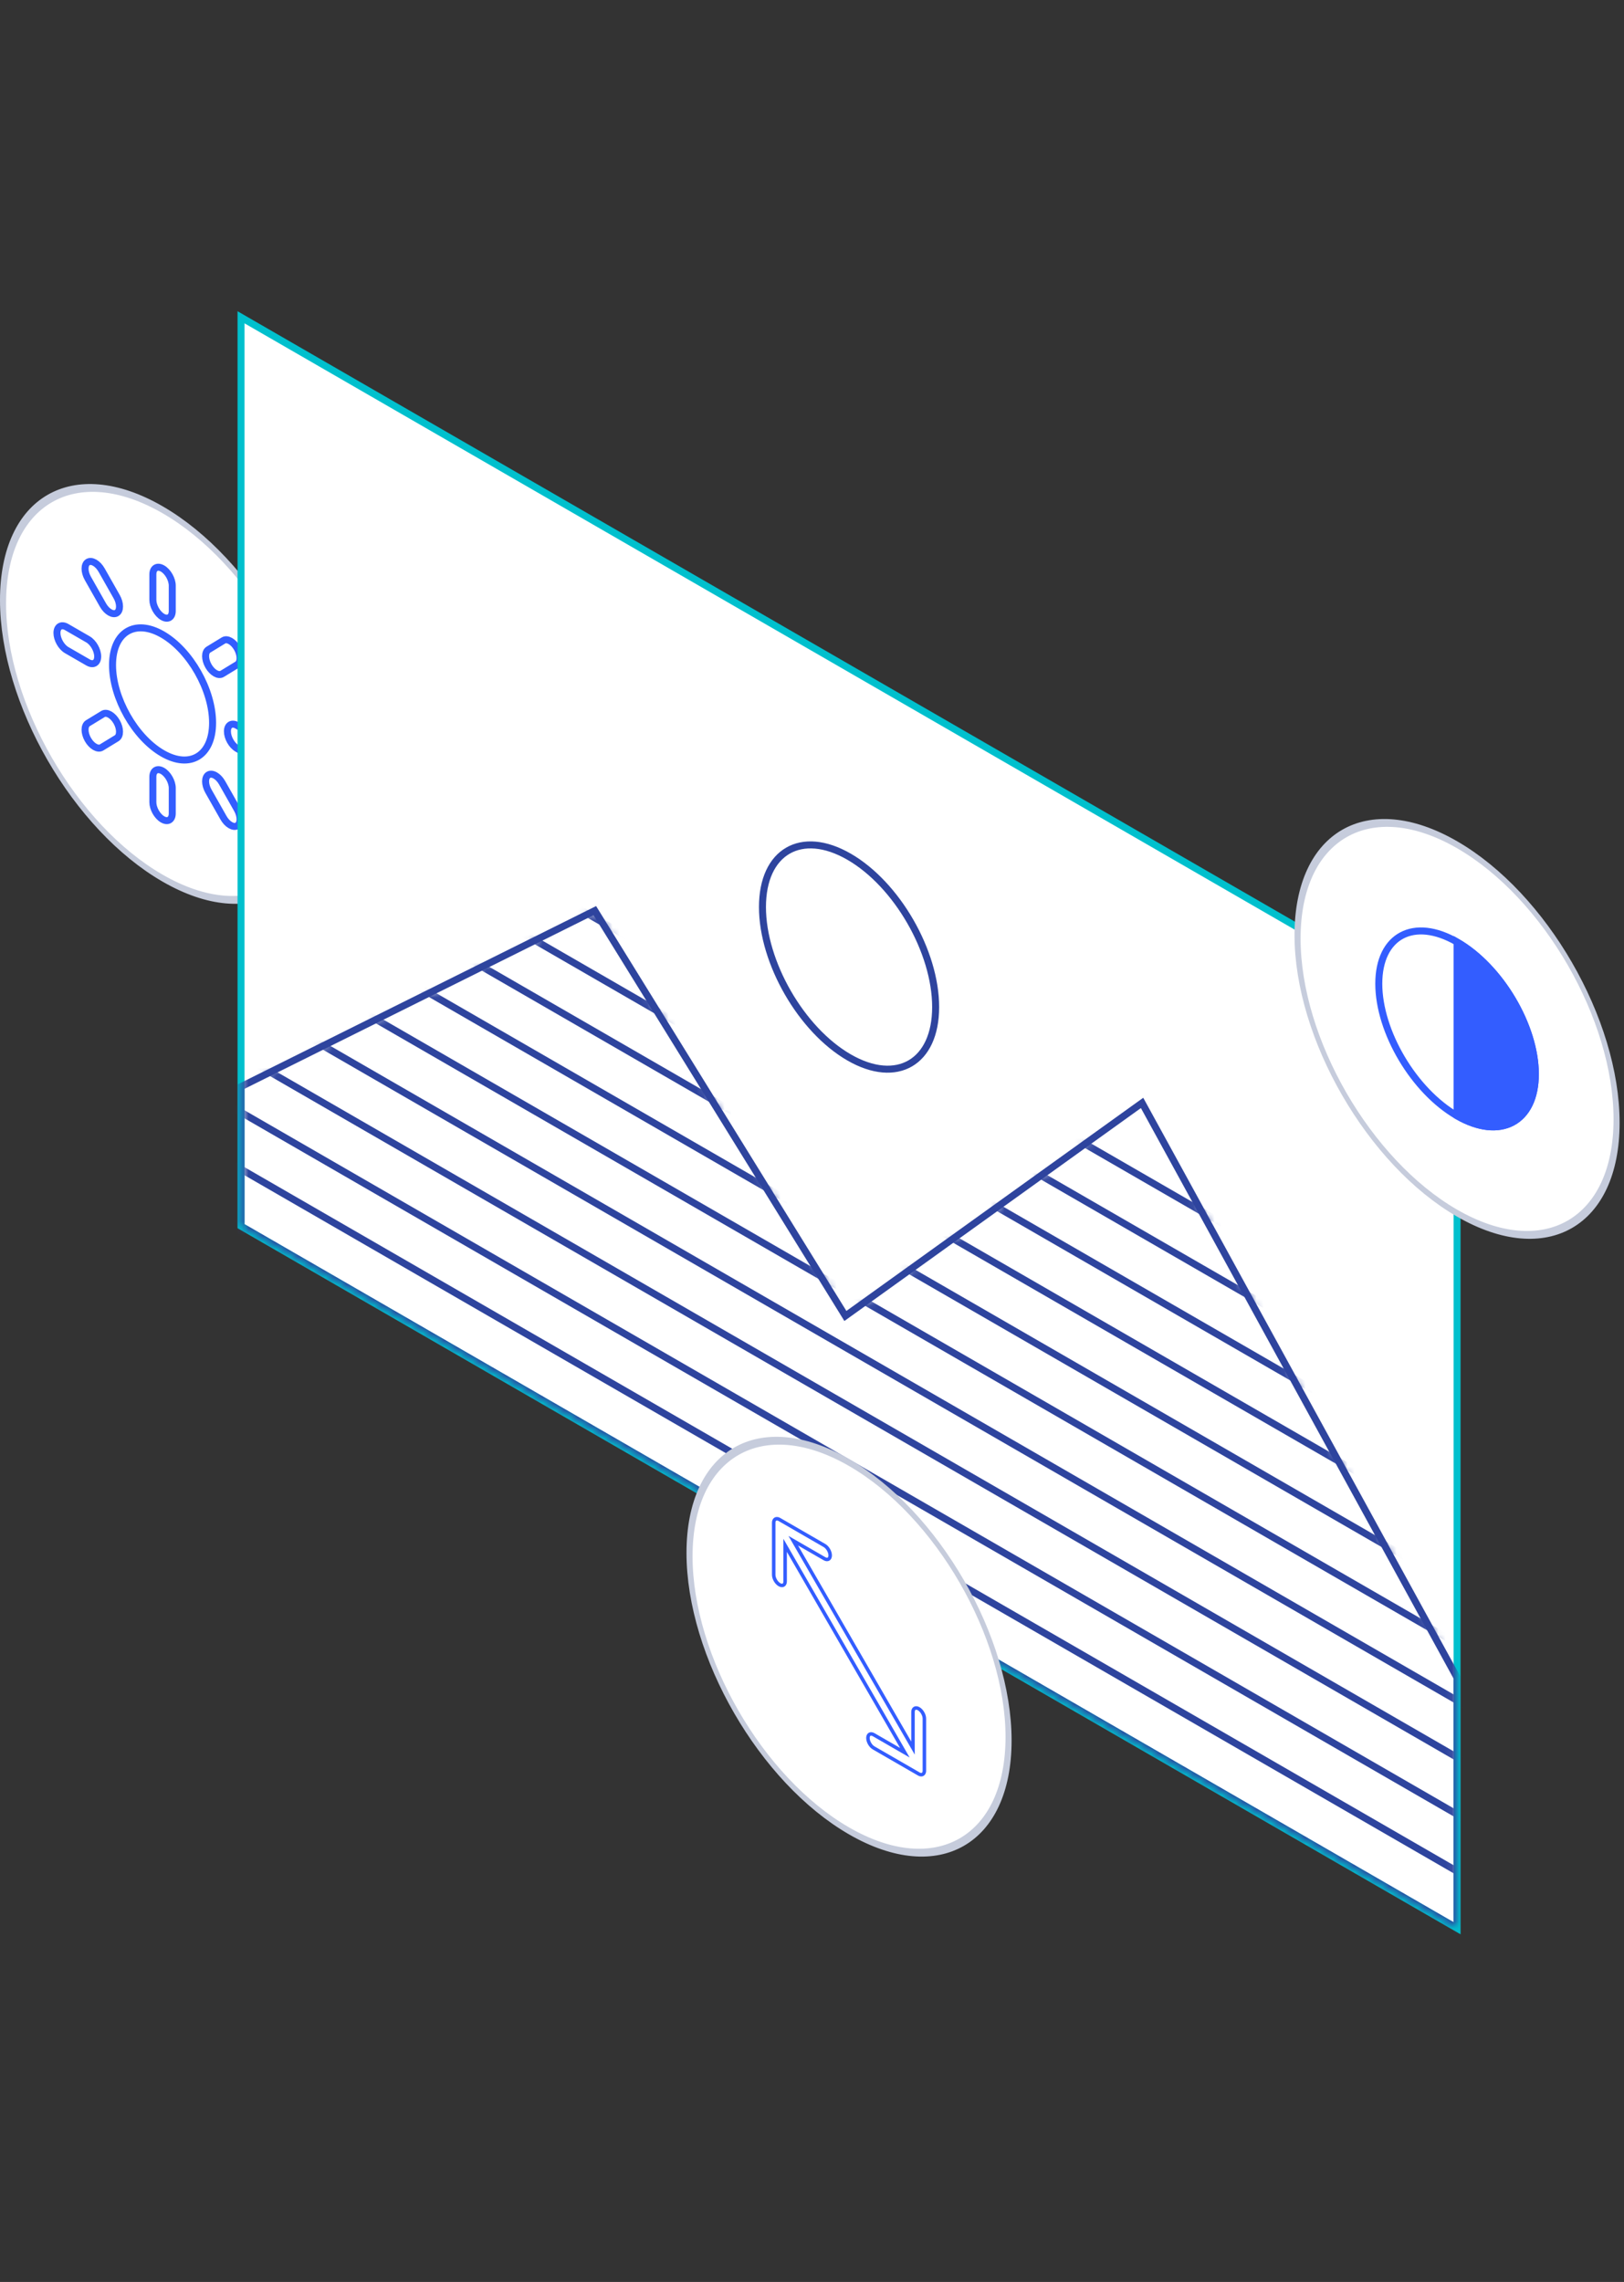
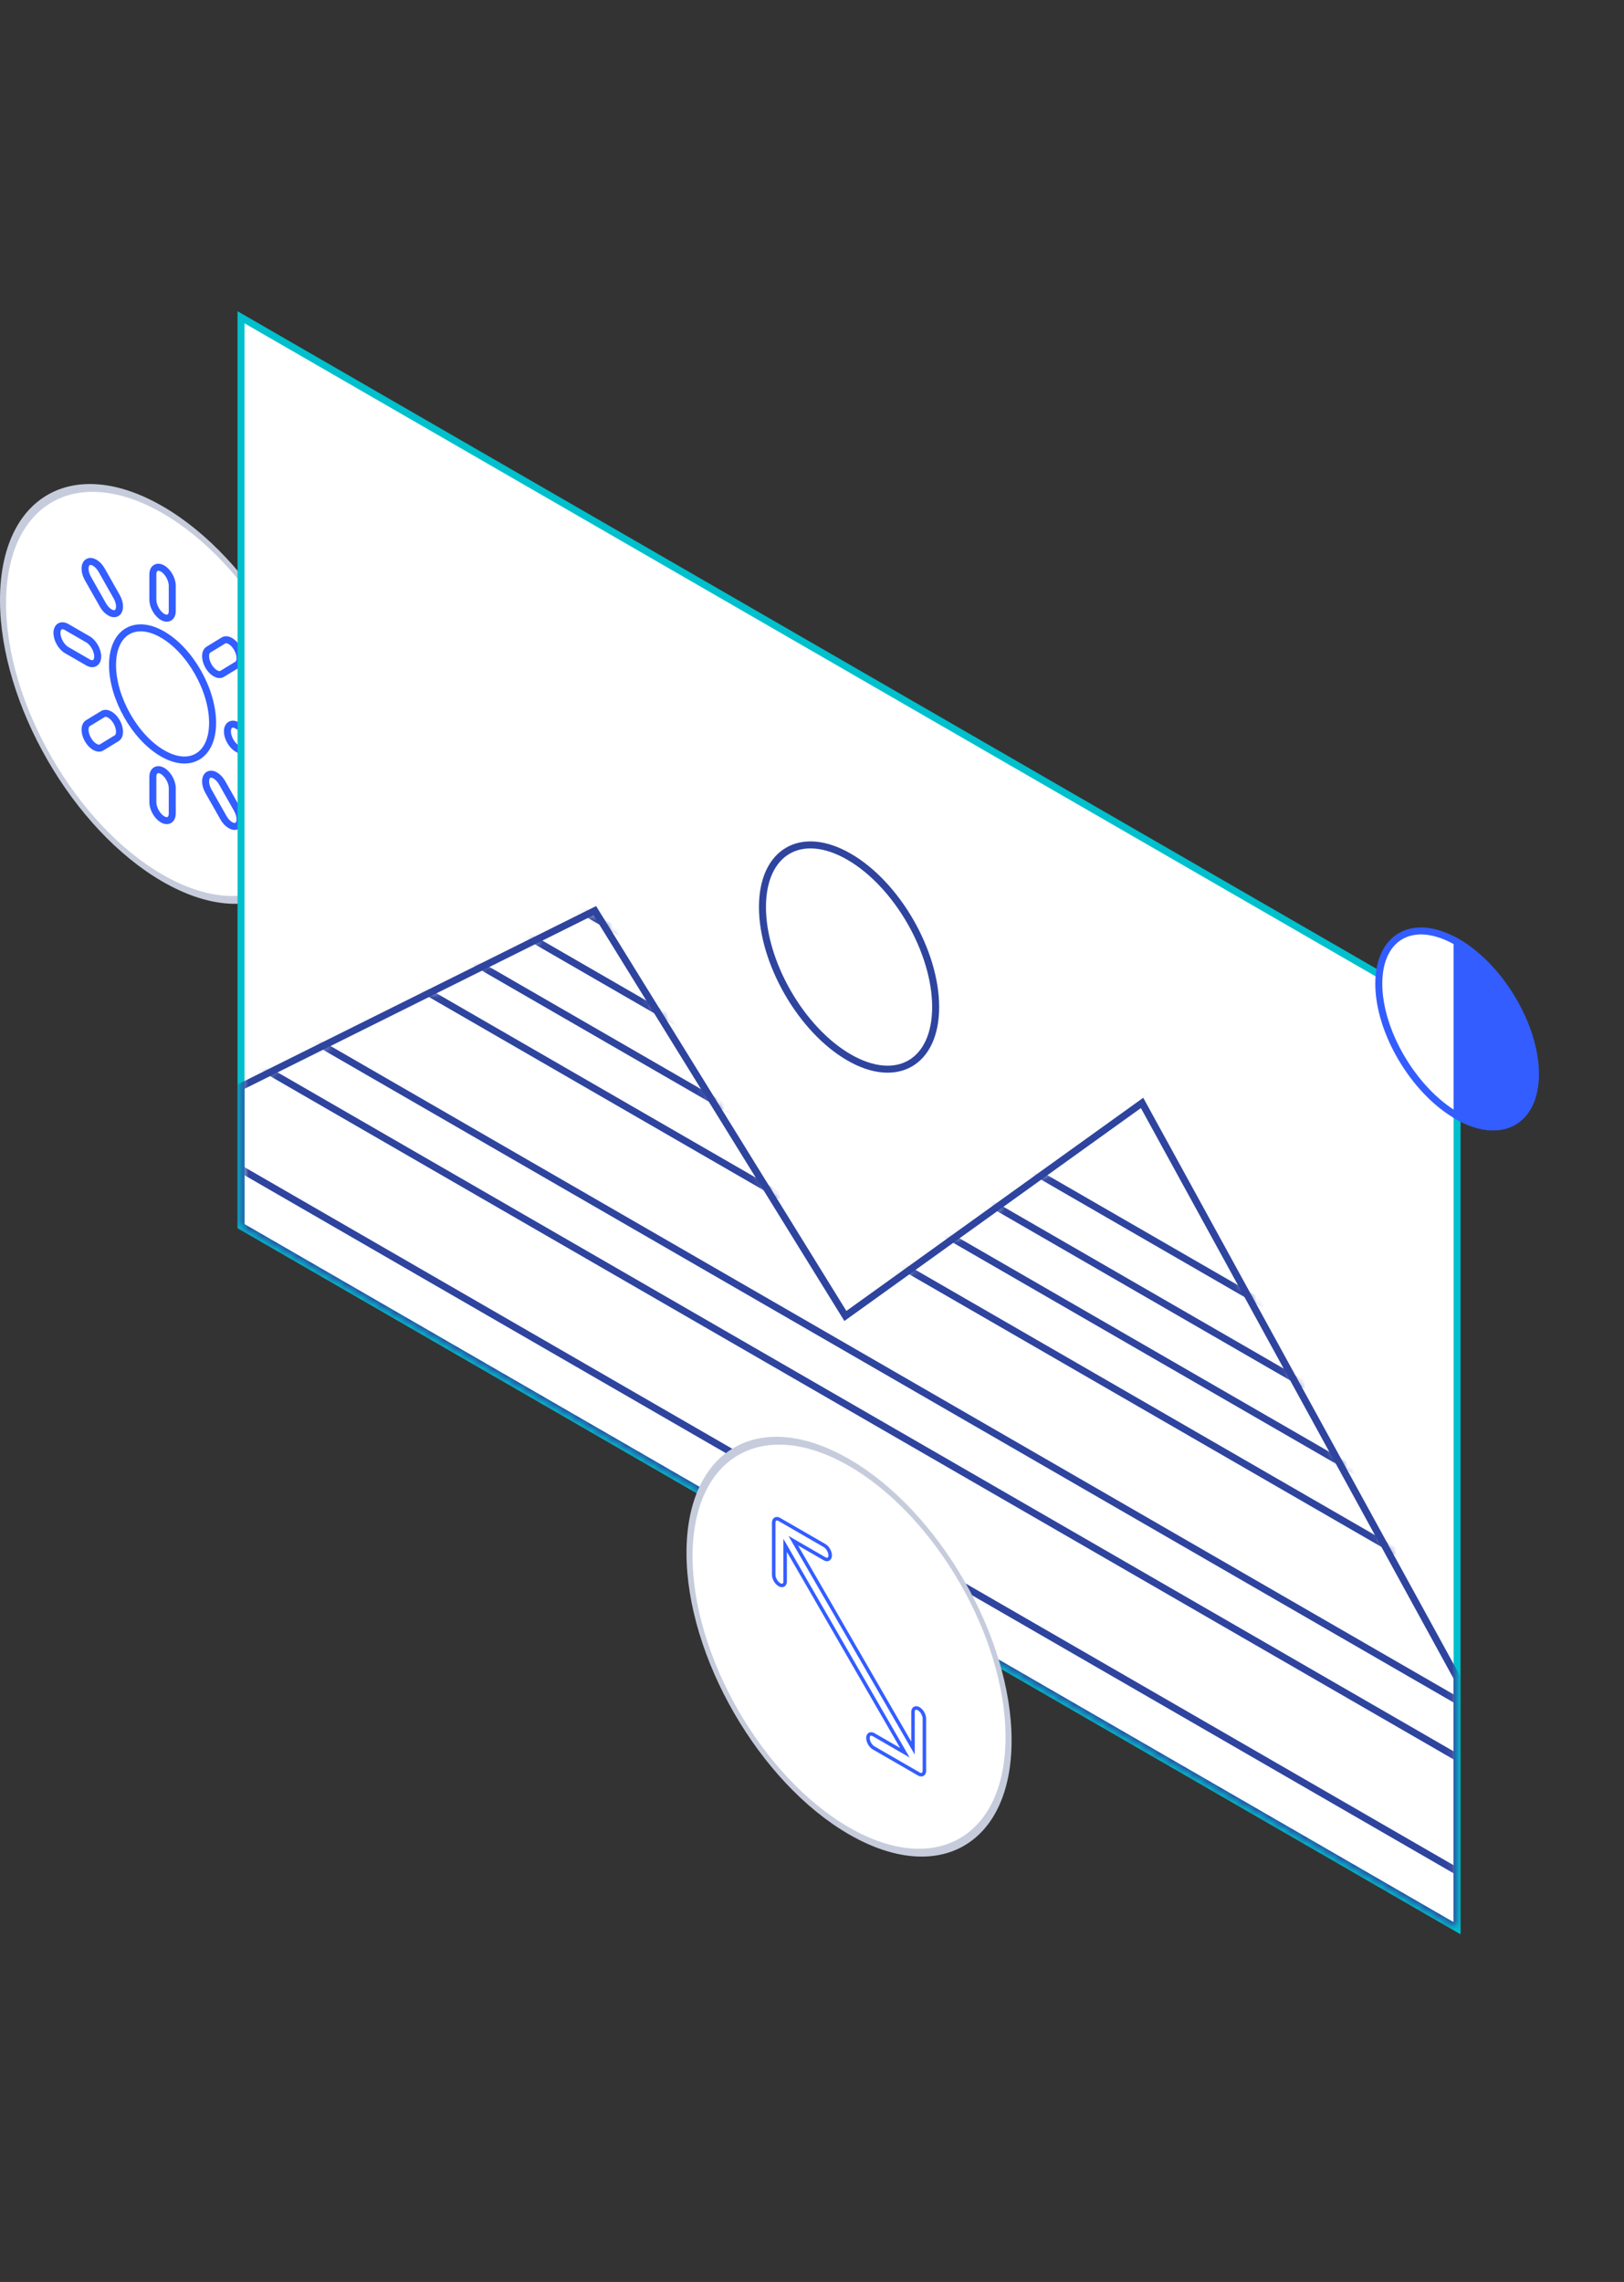
<svg xmlns="http://www.w3.org/2000/svg" fill="none" height="326" viewBox="0 0 232 326" width="232">
  <rect x="0" y="0" width="232" height="326" fill="#333333" stroke="none" />
  <mask id="a" height="231" maskUnits="userSpaceOnUse" width="175" x="34" y="45">
    <path d="m208.153 145.625-173.719-100.297v129.844l173.719 100.297z" fill="#fff" />
  </mask>
  <mask id="b" height="188" maskUnits="userSpaceOnUse" width="175" x="34" y="130">
    <path d="m121.092 188.519 42.068-30.21 44.56 81.311v77.399l-172.853-99.797v-61.516l50.11-24.935 35.502 57.432.324.524z" fill="#fff" stroke="#fff" />
  </mask>
  <g fill="#fff">
    <circle cx="26.814" cy="26.814" r="26.314" stroke="#c6ccdc" transform="matrix(.866 .5 0 1 0 58.913)" />
    <path d="m30.37 103.262c0 4.688-3.199 6.642-7.147 4.363-3.948-2.28-7.147-7.926-7.147-12.616 0-4.689 3.199-6.642 7.147-4.362s7.147 7.926 7.147 12.615zm-7.147-22.044c-.763-.44-1.386-.06-1.386.846v3.622c0 .906.624 2.007 1.386 2.447s1.386.06 1.386-.846v-3.622c0-.906-.624-2.007-1.386-2.447zm10.668 11.407c-.539-.951-1.421-1.461-1.96-1.132l-2.156 1.316c-.539.329-.539 1.377 0 2.328.539.951 1.421 1.461 1.96 1.132l2.156-1.316c.539-.329.539-1.377 0-2.328zm4.418 15.22c0-.905-.624-2.006-1.386-2.447l-3.049-1.76c-.763-.441-1.386-.06-1.386.846s.624 2.007 1.386 2.447l3.049 1.761c.763.44 1.386.059 1.386-.847zm-4.418 10.12c.539-.329.539-1.377 0-2.328l-2.156-3.806c-.539-.951-1.421-1.46-1.96-1.131-.539.328-.539 1.376 0 2.328l2.156 3.805c.539.951 1.421 1.461 1.96 1.132zm-10.668-.912c.763.44 1.386.059 1.386-.847v-3.621c0-.906-.624-2.007-1.386-2.447-.763-.441-1.386-.06-1.386.846v3.622c0 .905.624 2.006 1.386 2.447zm-10.668-11.406c.539.951 1.421 1.461 1.96 1.132l2.156-1.316c.539-.329.539-1.377 0-2.328-.539-.952-1.421-1.461-1.96-1.132l-2.156 1.316c-.539.329-.539 1.376 0 2.328zm-4.419-15.221c0 .906.624 2.007 1.386 2.447l3.049 1.76c.763.44 1.386.06 1.386-.846s-.624-2.007-1.386-2.447l-3.049-1.76c-.763-.44-1.386-.06-1.386.846zm4.419-10.118c-.539.329-.539 1.377 0 2.328l2.156 3.805c.539.951 1.421 1.461 1.96 1.132.539-.329.539-1.377 0-2.328l-2.156-3.805c-.539-.951-1.421-1.461-1.96-1.132z" stroke="#335dff" stroke-miterlimit="10" />
    <path d="m208.153 145.625-173.719-100.297v129.844l173.719 100.297z" stroke="#00c0cd" stroke-miterlimit="10" />
  </g>
  <g mask="url(#a)" stroke="#2e449e" stroke-miterlimit="10">
    <path d="m34.434 155.238 50.538-25.148 35.797 57.909 42.385-30.437 44.999 82.112v78.095l-173.719-100.297z" />
    <path d="m121.293 151.061c6.832 3.944 12.371.723 12.371-7.195s-5.539-17.535-12.371-21.479c-6.832-3.945-12.37-.723-12.37 7.195s5.538 17.534 12.37 21.479z" />
    <g mask="url(#b)">
      <path d="m15.483 196.765 214.774 124" />
      <path d="m15.483 188.634 214.774 124" />
-       <path d="m15.483 180.494 214.774 124" />
      <path d="m15.483 172.362 214.774 124" />
      <path d="m15.483 164.231 214.774 124" />
      <path d="m15.483 156.091 214.774 124" />
-       <path d="m15.483 147.96 214.774 124" />
      <path d="m15.483 139.82 214.774 124" />
      <path d="m15.483 131.689 214.774 124" />
-       <path d="m15.483 123.557 214.774 124" />
      <path d="m15.483 115.418 214.774 124" />
      <path d="m15.483 107.286 214.774 124" />
      <path d="m15.483 99.155 214.774 124" />
      <path d="m15.483 91.015 214.774 124" />
-       <path d="m15.483 82.884 214.774 124" />
    </g>
  </g>
  <circle cx="26.814" cy="26.814" fill="#fff" r="26.314" stroke="#c6ccdc" transform="matrix(.866 .5 0 1 98.071 195.026)" />
  <path d="m131.245 244.109c-.451-.26-.817-.049-.817.472v5.149l-17.106-29.627 4.46 2.575c.451.26.816.049.816-.472s-.365-1.153-.816-1.414l-6.433-3.714c-.006-.003-.013-.008-.019-.011-.021-.012-.041-.023-.061-.031-.015-.007-.029-.012-.043-.018-.012-.004-.025-.01-.037-.014-.015-.005-.029-.008-.044-.013-.011-.003-.022-.007-.033-.009-.015-.004-.028-.005-.041-.007-.011-.002-.024-.005-.035-.005-.012-.002-.024-.002-.038-.003-.012 0-.023 0-.035 0s-.023.002-.034.004-.024.002-.035.004c-.012.003-.023.007-.035.009-.01.003-.02.005-.029.009-.02.007-.038.016-.057.025-.001.001-.002.002-.003.002 0 0-.003.002-.003.003-.018.011-.035.022-.051.036-.007.007-.015.014-.022.021-.009.009-.017.017-.026.026-.007.01-.014.018-.022.028-.006.009-.013.018-.019.027-.006.01-.012.021-.019.032-.006.01-.011.02-.015.031-.005.012-.009.024-.014.035s-.01.024-.013.036c-.004.012-.006.026-.01.038-.004.013-.007.025-.01.04-.002.015-.005.031-.007.046-.001.012-.004.025-.005.037-.003.029-.004.06-.004.091v7.426c0 .521.366 1.154.817 1.414.451.261.816.05.816-.471v-5.149l17.105 29.627-4.46-2.575c-.451-.26-.816-.049-.816.472s.365 1.154.816 1.414l6.433 3.714c.027.015.054.03.081.042.012.006.024.01.036.016.014.005.028.012.042.017.015.005.028.009.041.012.013.005.024.007.036.011.013.003.027.004.04.008.012.003.023.003.036.005.012.001.024.001.036.001.013 0 .025.001.036.001.012 0 .023-.002.034-.003.011-.002.023-.002.034-.004.012-.003.023-.007.036-.009.009-.003.019-.006.029-.009.017-.007.034-.015.051-.024.003-.001.006-.002.009-.005.004-.002.006-.003.008-.006.016-.009.031-.021.046-.032.008-.006.016-.015.023-.023.008-.008.017-.016.024-.024.009-.009.015-.02.022-.03.006-.009.014-.016.019-.026.006-.011.012-.023.018-.033.005-.01.011-.019.016-.03.005-.012.01-.024.013-.036.005-.012.01-.023.014-.036.003-.014.007-.026.01-.04.003-.012.007-.025.009-.038.003-.017.005-.033.008-.049.001-.012.003-.024.005-.036.002-.029.003-.06.003-.092v-7.427c0-.52-.365-1.153-.816-1.414z" stroke="#335dff" stroke-miterlimit="10" stroke-width=".5" />
-   <circle cx="26.814" cy="26.814" fill="#fff" r="26.314" stroke="#c6ccdc" transform="matrix(.866 .5 0 1 184.931 106.77)" />
  <path d="m208.153 159.408c6.176 3.566 11.183.897 11.183-5.96s-5.007-15.307-11.183-18.872c-6.176-3.566-11.183-.898-11.183 5.959 0 6.858 5.007 15.307 11.183 18.873z" fill="#fff" stroke="#335dff" stroke-miterlimit="10" />
  <path d="m208.153 159.406c6.176 3.566 11.183.897 11.183-5.96s-5.007-15.305-11.183-18.87z" fill="#335dff" stroke="#335dff" stroke-miterlimit="10" />
</svg>